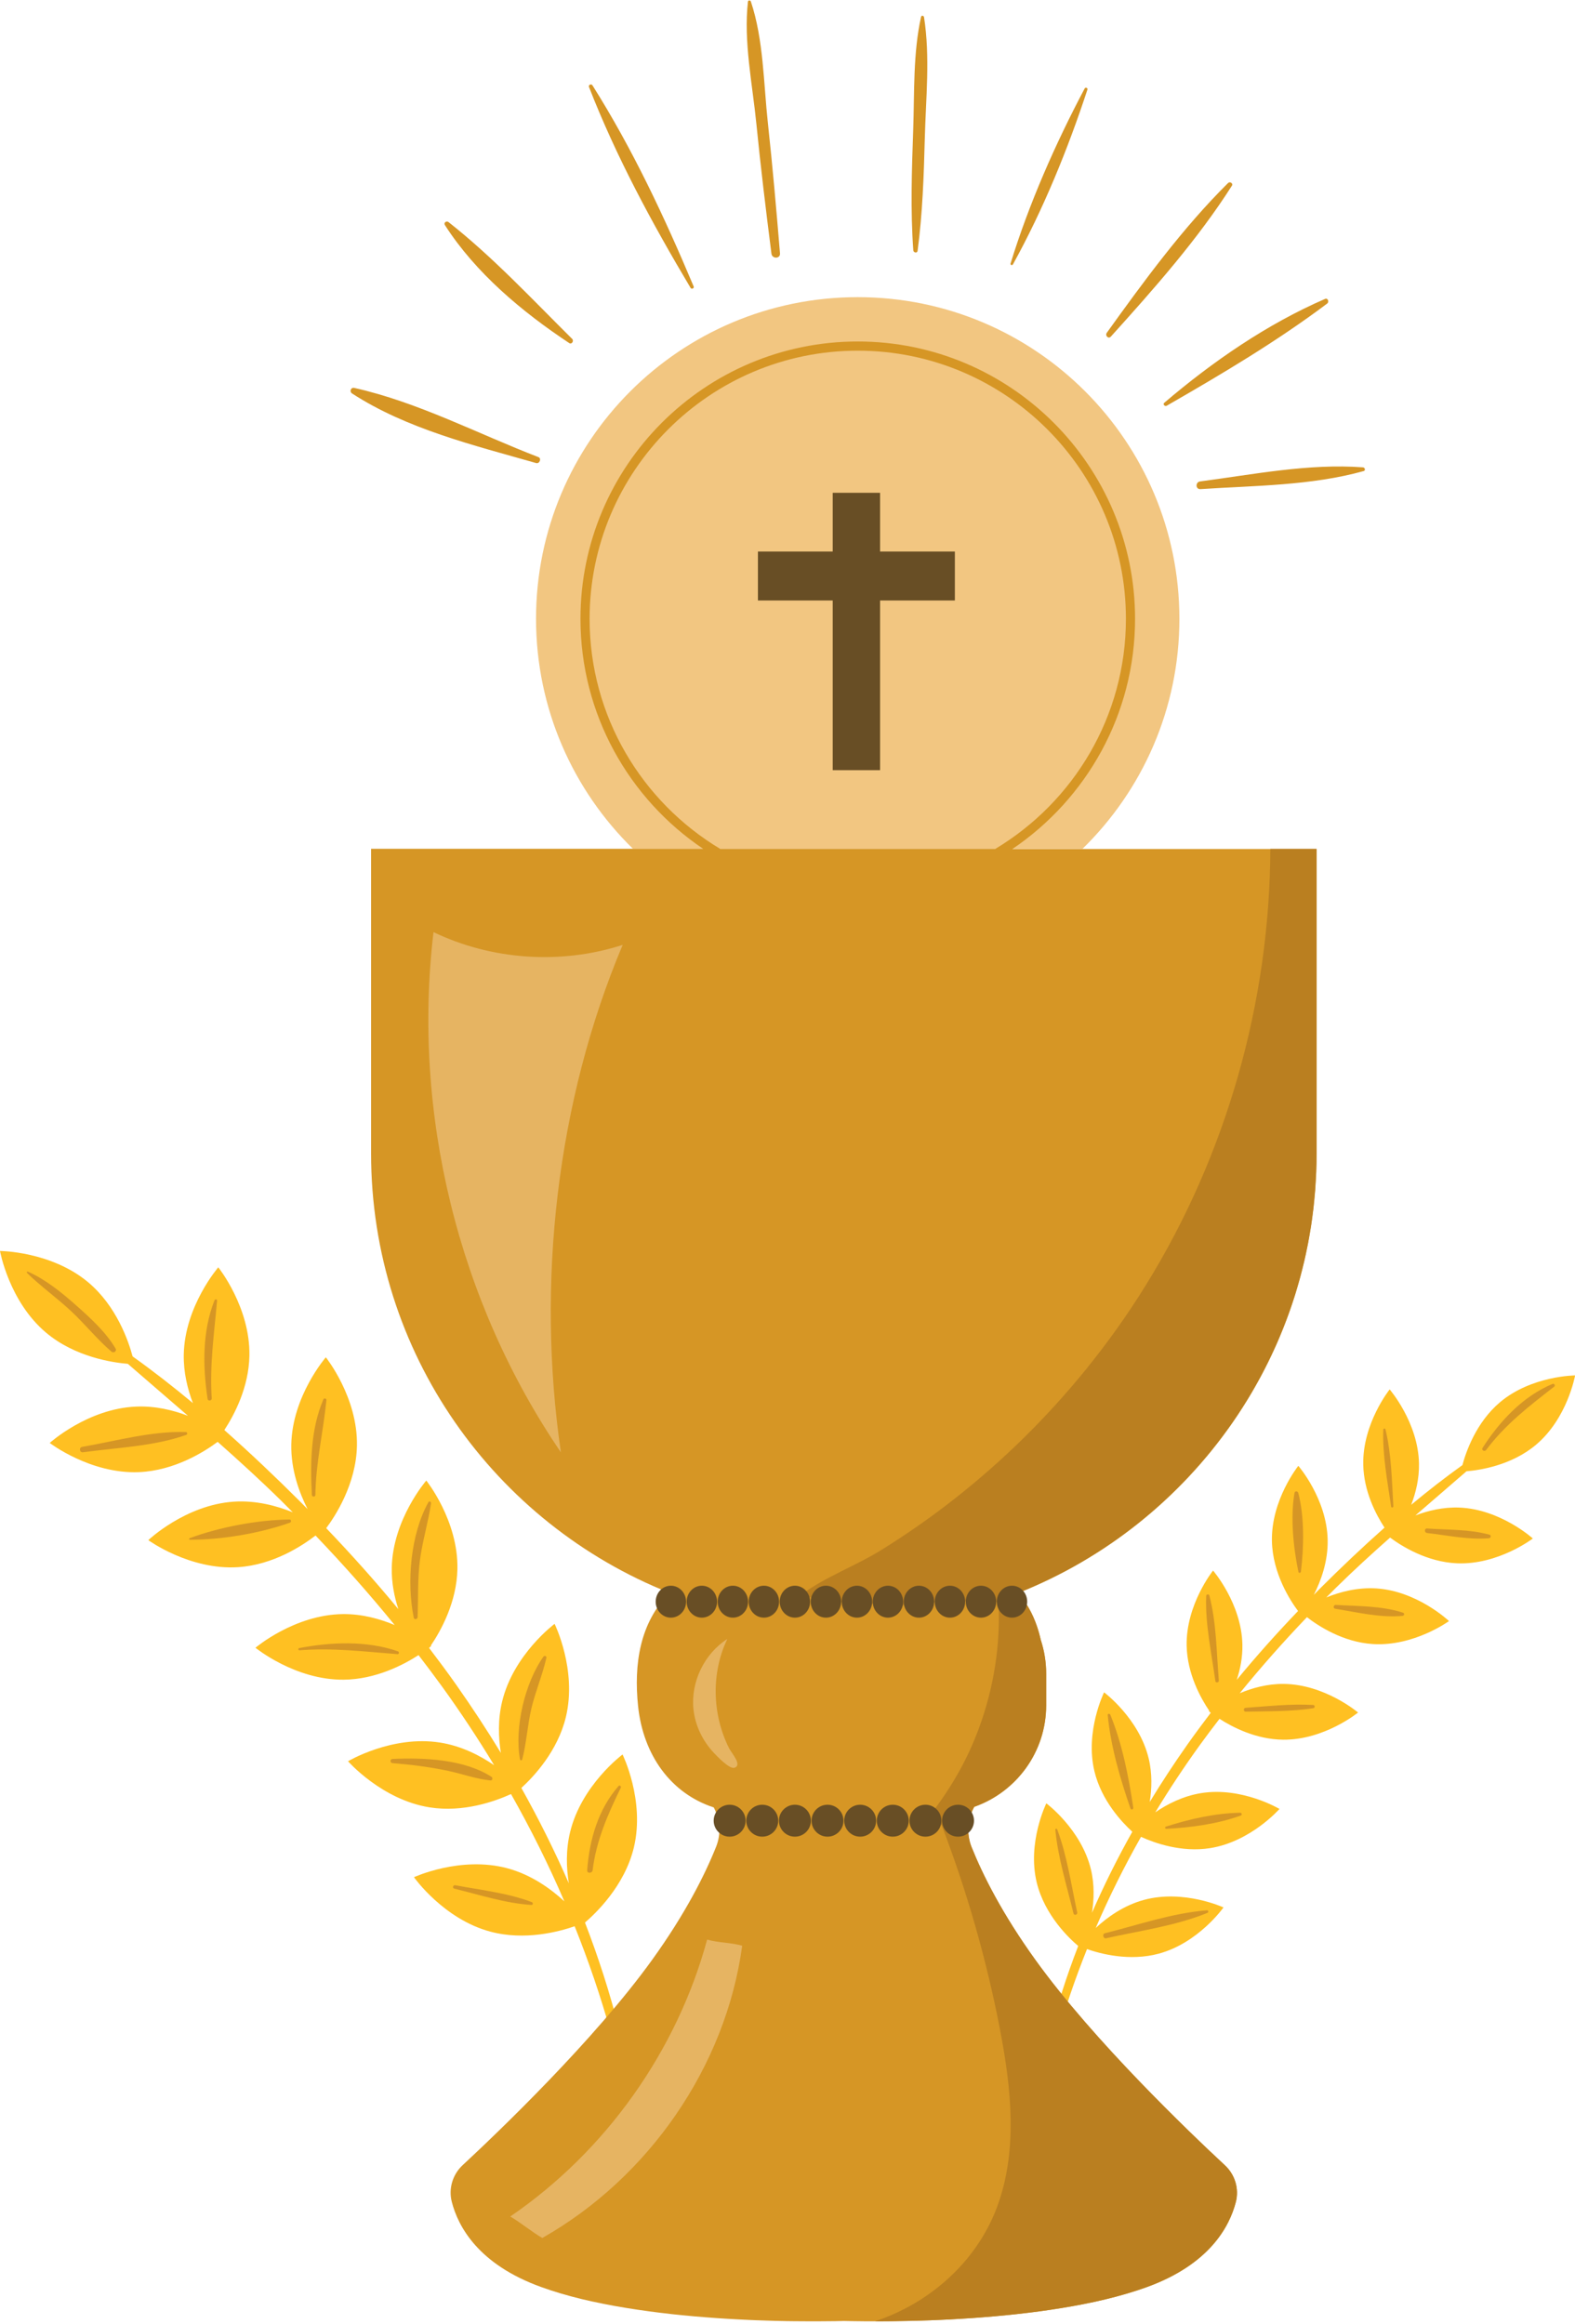
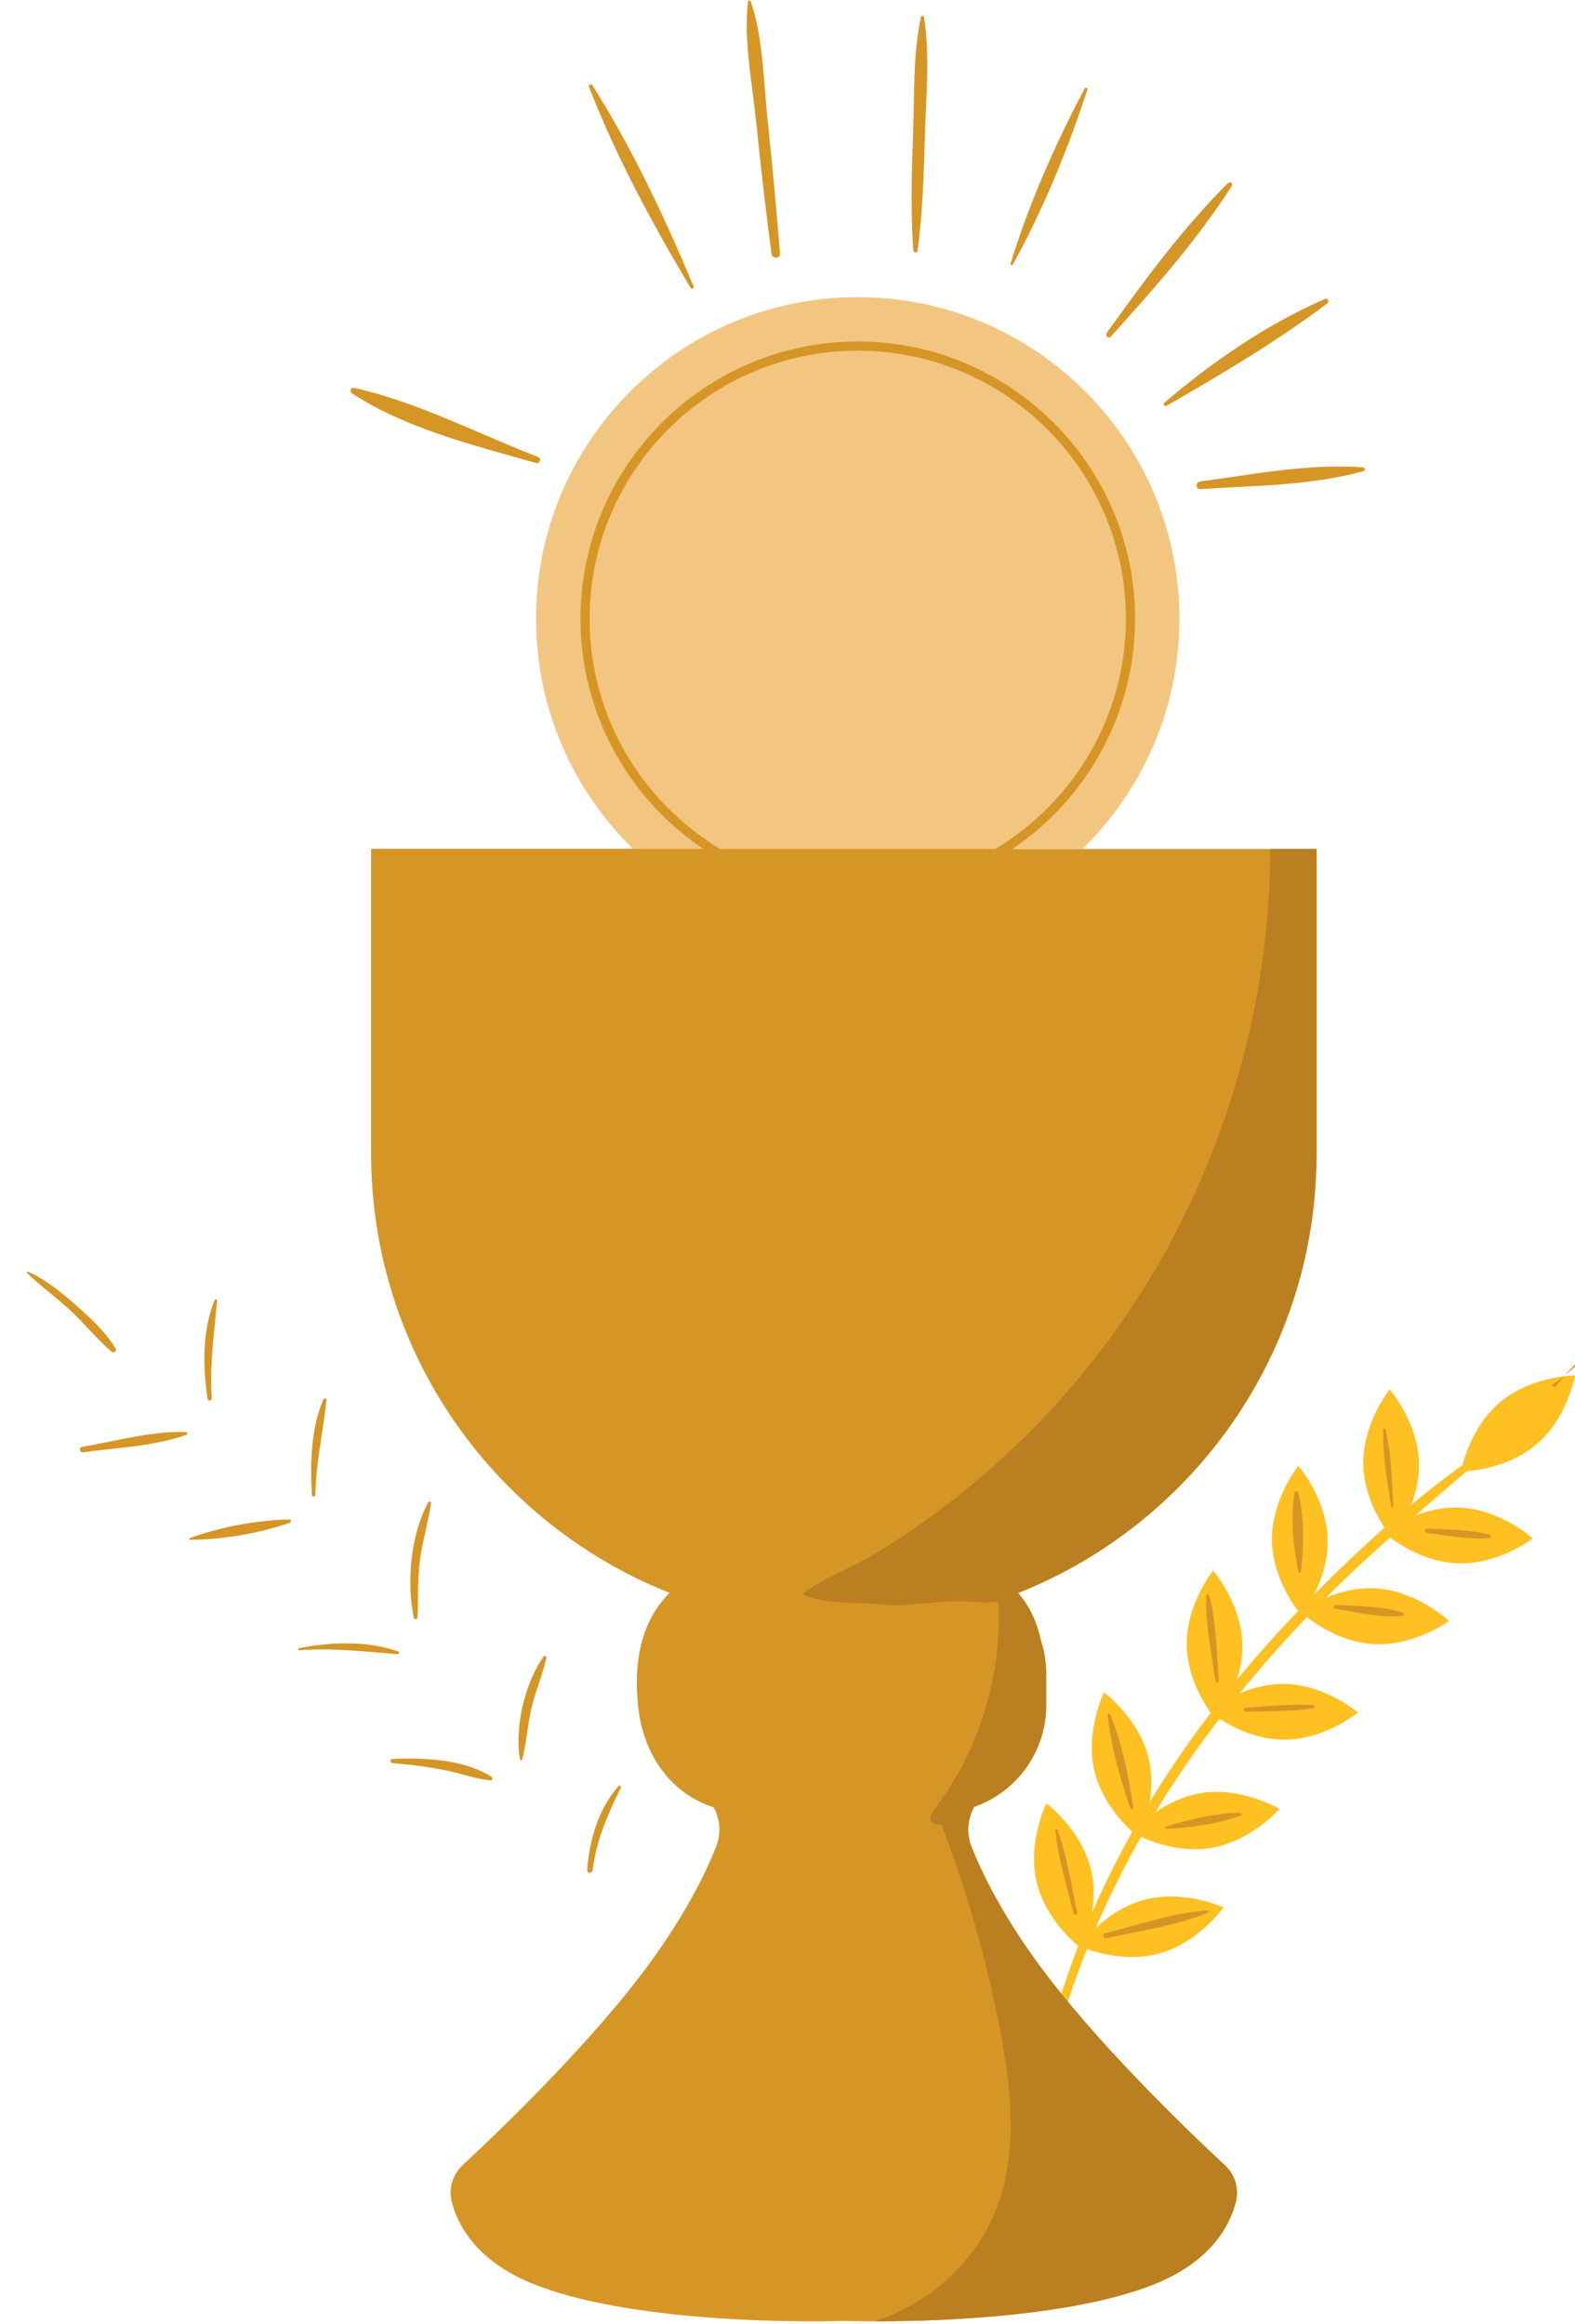
<svg xmlns="http://www.w3.org/2000/svg" height="483.2" preserveAspectRatio="xMidYMid meet" version="1.0" viewBox="0.0 -0.1 327.5 483.2" width="327.5" zoomAndPan="magnify">
  <g id="change1_1">
-     <path d="M131.8,384.09c2.36-9.81-2.35-19.36-2.35-19.36s-8.55,6.35-10.91,16.16c-0.91,3.76-0.77,7.47-0.26,10.63 c-2.95-6.76-6.26-13.38-9.87-19.83c2.6-2.38,7.55-7.65,9.26-14.76c2.36-9.81-2.35-19.36-2.35-19.36s-8.55,6.35-10.91,16.16 c-0.91,3.77-0.77,7.5-0.26,10.67c-2.93-4.82-6.03-9.53-9.27-14.14c-1.83-2.6-3.73-5.15-5.65-7.67c0.03-0.04,0.06-0.08,0.09-0.13 c0.23-0.18,0.36-0.29,0.36-0.29s-0.04-0.03-0.1-0.08c2.08-3.07,5.39-9.01,5.53-15.92c0.2-10.09-6.47-18.4-6.47-18.4 s-6.98,8.05-7.18,18.13c-0.06,3.1,0.53,6.03,1.37,8.61c-4.78-5.8-9.8-11.41-15-16.84c1.83-2.44,6.23-9.14,6.39-17.13 c0.2-10.09-6.47-18.4-6.47-18.4s-6.98,8.05-7.18,18.13c-0.1,5.29,1.68,10.07,3.39,13.44c-0.5-0.51-1-1.02-1.5-1.52 c-5.12-5.11-10.38-10.11-15.81-14.92c2.08-3.18,5.08-8.87,5.21-15.44c0.2-10.09-6.47-18.4-6.47-18.4s-6.98,8.05-7.18,18.13 c-0.07,3.72,0.79,7.19,1.9,10.1c-4.07-3.38-8.24-6.64-12.54-9.71c-0.85-3.18-3.33-10.44-9.21-15.39C10.65,260.08,0,260.03,0,260.03 s1.86,10.49,9.58,16.99c6.04,5.09,13.88,6.22,17,6.48c4.16,3.62,8.35,7.2,12.51,10.81c-3.06-1.17-6.78-2.09-10.77-1.92 c-10.08,0.41-17.98,7.56-17.98,7.56s8.45,6.48,18.53,6.07c7.4-0.3,13.61-4.23,16.39-6.3c4.48,3.97,8.9,8,13.17,12.2 c0.82,0.81,1.63,1.63,2.45,2.45c-3.32-1.34-7.62-2.51-12.25-2.21c-10.07,0.66-17.79,8-17.79,8s8.61,6.28,18.68,5.62 c7.26-0.47,13.28-4.41,16.09-6.58c5.73,5.99,11.23,12.19,16.46,18.62c-3.03-1.27-6.74-2.32-10.75-2.28c-10.09,0.1-18.2,7-18.2,7 s8.25,6.74,18.34,6.64c6.63-0.06,12.39-3.06,15.57-5.11c1.62,2.11,3.22,4.24,4.79,6.4c3.87,5.34,7.51,10.85,10.93,16.49 c-2.92-2-6.79-4.01-11.27-4.71c-9.97-1.57-19.11,3.89-19.11,3.89s7.02,8.02,16.98,9.59c7.01,1.11,13.6-1.26,16.91-2.77 c4.09,7.23,7.81,14.68,11.09,22.31c-2.76-2.56-6.83-5.53-11.86-6.88c-9.75-2.61-19.41,1.86-19.41,1.86s6.13,8.71,15.88,11.32 c7.15,1.92,14.25,0.02,17.53-1.12c5.78,14.43,10.06,29.46,12.53,44.89c0.1,0.62,1.05,0.53,0.98-0.11 c-1.77-15.69-5.71-30.94-11.36-45.55C123.72,397.89,129.85,392.17,131.8,384.09z" fill="#FFC022" />
-   </g>
+     </g>
  <g id="change1_2">
    <path d="M215.57,391.34c-2.01-8.34,2-16.45,2-16.45s7.26,5.4,9.27,13.73c0.77,3.19,0.65,6.35,0.22,9.03 c2.51-5.75,5.31-11.37,8.39-16.85c-2.21-2.02-6.41-6.5-7.87-12.54c-2.01-8.34,2-16.45,2-16.45s7.26,5.4,9.27,13.73 c0.77,3.2,0.65,6.38,0.22,9.07c2.49-4.09,5.12-8.1,7.88-12.01c1.56-2.21,3.17-4.37,4.8-6.52c-0.03-0.04-0.05-0.07-0.08-0.11 c-0.2-0.16-0.31-0.25-0.31-0.25s0.03-0.02,0.09-0.07c-1.76-2.6-4.58-7.66-4.7-13.53c-0.17-8.57,5.49-15.63,5.49-15.63 s5.93,6.84,6.1,15.41c0.05,2.63-0.45,5.12-1.17,7.31c4.06-4.93,8.32-9.69,12.74-14.31c-1.55-2.07-5.3-7.76-5.43-14.56 c-0.17-8.57,5.49-15.63,5.49-15.63s5.93,6.84,6.1,15.41c0.09,4.49-1.42,8.55-2.88,11.42c0.43-0.43,0.85-0.87,1.27-1.3 c4.35-4.34,8.82-8.59,13.43-12.68c-1.77-2.7-4.32-7.53-4.42-13.11c-0.17-8.57,5.49-15.63,5.49-15.63s5.93,6.84,6.1,15.41 c0.06,3.16-0.67,6.11-1.62,8.58c3.46-2.87,7-5.64,10.65-8.25c0.72-2.7,2.83-8.87,7.82-13.08c6.56-5.52,15.61-5.57,15.61-5.57 s-1.58,8.91-8.14,14.43c-5.13,4.32-11.79,5.29-14.44,5.5c-3.53,3.07-7.09,6.12-10.63,9.19c2.6-0.99,5.76-1.77,9.15-1.64 c8.57,0.35,15.27,6.43,15.27,6.43s-7.18,5.51-15.75,5.16c-6.29-0.26-11.56-3.59-13.93-5.35c-3.81,3.37-7.56,6.8-11.19,10.37 c-0.7,0.69-1.39,1.39-2.08,2.08c2.82-1.14,6.48-2.13,10.41-1.88c8.56,0.56,15.11,6.79,15.11,6.79s-7.31,5.33-15.87,4.78 c-6.17-0.4-11.29-3.75-13.67-5.59c-4.87,5.09-9.54,10.36-13.98,15.82c2.57-1.08,5.73-1.97,9.14-1.94 c8.57,0.08,15.47,5.95,15.47,5.95s-7.01,5.73-15.58,5.65c-5.63-0.05-10.52-2.6-13.23-4.34c-1.38,1.79-2.74,3.6-4.07,5.43 c-3.28,4.54-6.38,9.22-9.28,14.01c2.48-1.7,5.77-3.4,9.58-4c8.47-1.34,16.24,3.3,16.24,3.3s-5.96,6.81-14.43,8.15 c-5.95,0.94-11.56-1.07-14.36-2.35c-3.48,6.15-6.63,12.47-9.42,18.95c2.34-2.18,5.8-4.7,10.07-5.85c8.28-2.22,16.5,1.58,16.5,1.58 s-5.21,7.4-13.49,9.62c-6.07,1.63-12.11,0.02-14.89-0.96c-4.91,12.26-8.55,25.03-10.65,38.14c-0.08,0.53-0.89,0.45-0.83-0.09 c1.5-13.33,4.85-26.28,9.65-38.7C222.43,403.07,217.22,398.2,215.57,391.34z" fill="#FFC022" />
  </g>
  <g id="change2_1">
    <path d="M131.62,176.41h93.47c12.43-12.15,20.15-29.08,20.15-47.83c0-36.94-29.95-66.89-66.89-66.89 s-66.89,29.95-66.89,66.89C111.47,147.33,119.2,164.26,131.62,176.41z" fill="#F2C681" />
  </g>
  <g fill="#D69625" id="change3_1">
    <path d="M249.61,101.61c11.24-0.74,23.02-0.71,33.93-3.75c0.47-0.13,0.29-0.75-0.14-0.78 c-11.23-0.84-22.74,1.47-33.85,2.93C248.55,100.13,248.56,101.67,249.61,101.61z" />
    <path d="M44.03,290.7c-0.46-6.92,0.5-13.49,1.11-20.35c0.03-0.33-0.42-0.33-0.53-0.07 c-2.57,6.43-2.46,13.78-1.44,20.53C43.25,291.3,44.06,291.19,44.03,290.7z" />
    <path d="M73.21,81.72c11.36,7.38,25.37,10.79,38.27,14.47c0.72,0.2,1.18-0.97,0.47-1.24 c-12.62-4.86-25.06-11.44-38.3-14.39C72.92,80.41,72.63,81.35,73.21,81.72z" />
    <path d="M60.19,315.87c-6.62,0.08-14.57,1.59-20.74,3.88c-0.17,0.06-0.15,0.33,0.04,0.33 c6.61,0.01,14.59-1.34,20.79-3.55C60.62,316.41,60.59,315.87,60.19,315.87z" />
    <path d="M82.74,343.28c-6.51-2.26-13.85-1.94-20.54-0.67c-0.26,0.05-0.2,0.48,0.06,0.46 c6.94-0.55,13.51,0.27,20.4,0.8C83.02,343.89,83.05,343.38,82.74,343.28z" />
-     <path d="M118.36,71.24c0.52,0.35,1.03-0.45,0.62-0.86c-8.31-8.24-16.51-17.06-25.72-24.3 c-0.42-0.33-1.07,0.13-0.75,0.62C98.89,56.66,108.57,64.75,118.36,71.24z" />
    <path d="M38.66,297.69c-7.11-0.25-14.6,1.87-21.58,3.08c-0.72,0.13-0.54,1.22,0.19,1.12 c7.02-0.97,14.79-1.23,21.48-3.63C39.04,298.16,38.95,297.7,38.66,297.69z" />
    <path d="M65.58,310.75c0.09-6.7,1.63-13.09,2.3-19.72c0.03-0.32-0.49-0.47-0.62-0.17 c-2.67,6.19-2.75,13.25-2.41,19.88C64.87,311.22,65.57,311.22,65.58,310.75z" />
    <path d="M143.6,59.77c0.2,0.34,0.8,0.08,0.64-0.3c-6.05-14.39-12.71-28.61-21.05-41.83 c-0.24-0.37-0.89-0.1-0.72,0.34C128.14,32.54,135.61,46.35,143.6,59.77z" />
    <path d="M242.6,84.27c11.35-6.52,22.9-13.38,33.37-21.25c0.45-0.34,0.15-1.22-0.45-0.96 c-12.09,5.24-23.43,13.07-33.43,21.6C241.73,83.96,242.22,84.49,242.6,84.27z" />
    <path d="M210.62,54.89c6.31-11.42,11.43-23.98,15.5-36.37c0.11-0.34-0.42-0.53-0.58-0.22 c-6.1,11.52-11.57,23.93-15.41,36.4C210.03,55,210.47,55.15,210.62,54.89z" />
    <path d="M230.99,69.89c8.89-9.85,18.02-20.15,25.17-31.37c0.31-0.49-0.41-0.94-0.79-0.57 c-9.41,9.32-17.51,20.41-25.22,31.14C229.72,69.69,230.48,70.46,230.99,69.89z" />
    <path d="M160.41,52.65c0.14,1.12,1.88,1.09,1.78-0.07c-0.75-9.05-1.54-18.07-2.52-27.1 c-0.9-8.25-0.89-17.36-3.54-25.27c-0.09-0.27-0.57-0.3-0.6,0.02c-0.94,8.26,0.92,17.11,1.74,25.34 C158.17,34.62,159.26,43.63,160.41,52.65z" />
    <path d="M190.8,52.07c1.03-7.75,1.3-15.64,1.5-23.46c0.22-8.29,1.13-16.91-0.16-25.14 c-0.05-0.32-0.53-0.43-0.62-0.06c-1.68,7.61-1.36,15.68-1.63,23.42c-0.29,8.36-0.59,16.8,0.02,25.14 C189.96,52.46,190.73,52.59,190.8,52.07z" />
    <path d="M289.73,313.14c-0.31-5.32-0.39-10.82-1.64-16.01c-0.06-0.26-0.45-0.2-0.46,0.06 c-0.17,5.34,0.87,10.75,1.64,16.01C289.3,313.46,289.74,313.4,289.73,313.14z" />
    <path d="M23.19,280.97c0.45,0.38,1.16-0.1,0.84-0.65c-1.99-3.4-5.29-6.41-8.23-9.01c-2.99-2.65-6.33-5.36-9.99-6.98 c-0.16-0.07-0.35,0.12-0.2,0.26c2.86,2.79,6.13,5.13,9.07,7.85C17.61,275.16,20.17,278.4,23.19,280.97z" />
    <path d="M273.07,354.44c-4.71-0.27-9.41,0.26-14.1,0.59c-0.45,0.03-0.43,0.81,0.03,0.8 c4.7-0.11,9.44-0.01,14.09-0.72C273.46,355.05,273.46,354.47,273.07,354.44z" />
    <path d="M123.23,388.78c0.76-6.17,3.15-11.59,5.85-17.12c0.14-0.29-0.23-0.64-0.47-0.36 c-4.24,4.86-6.04,11.15-6.51,17.49C122.03,389.52,123.14,389.49,123.23,388.78z" />
    <path d="M102.2,369.38c-5.68-3.66-14.02-4.02-20.58-3.72c-0.56,0.03-0.55,0.82,0,0.87 c3.86,0.31,7.79,0.81,11.57,1.61c2.96,0.63,5.78,1.69,8.8,1.99C102.42,370.17,102.51,369.58,102.2,369.38z" />
    <path d="M270.51,326.7c0.62-5.04,0.75-11.45-0.56-16.39c-0.1-0.36-0.7-0.4-0.77,0c-0.89,5.04-0.24,11.47,0.81,16.46 C270.05,327.09,270.48,326.97,270.51,326.7z" />
    <path d="M236.02,128.57c0-31.79-25.87-57.66-57.66-57.66c-31.8,0-57.66,25.87-57.66,57.66 c0,19.89,10.13,37.47,25.5,47.83H77.16v63.32c0,41.5,25.71,76.98,62.07,91.41c-6.19,6.19-7.46,14.83-6.55,23.55 c1.07,10.21,6.84,18.17,15.73,21.06c1.32,2.47,1.6,5.42,0.49,8.19c-2.36,5.9-6.41,13.94-13.31,23.52 c-12.06,16.75-32.03,35.84-39.38,42.67c-2.09,1.94-2.98,4.87-2.27,7.63c1.31,5.14,5.51,13.01,18.61,17.73 c0.6,0.22,1.21,0.42,1.83,0.63c0.09,0.03,0.18,0.06,0.26,0.09c0.59,0.19,1.19,0.38,1.8,0.56c0.11,0.03,0.23,0.07,0.34,0.1 c0.61,0.18,1.23,0.35,1.85,0.52c0.1,0.03,0.2,0.05,0.29,0.08c0.66,0.17,1.32,0.34,2,0.51c0.67,0.16,1.35,0.32,2.03,0.47 c0.1,0.02,0.19,0.04,0.29,0.06c0.65,0.14,1.31,0.28,1.98,0.41c0.13,0.03,0.26,0.05,0.38,0.08c0.66,0.13,1.33,0.26,1.99,0.38 c0.11,0.02,0.22,0.04,0.33,0.06c0.7,0.13,1.4,0.25,2.11,0.36c0.02,0,0.03,0.01,0.05,0.01c0.7,0.11,1.4,0.22,2.11,0.33 c0.11,0.02,0.21,0.03,0.32,0.05c0.68,0.1,1.36,0.2,2.04,0.29c0.14,0.02,0.27,0.04,0.41,0.06c0.68,0.09,1.36,0.18,2.04,0.26 c0.11,0.01,0.22,0.03,0.33,0.04c0.71,0.09,1.42,0.17,2.14,0.25c0.02,0,0.04,0,0.06,0.01c0.7,0.08,1.4,0.15,2.1,0.22 c0.11,0.01,0.22,0.02,0.32,0.03c0.68,0.07,1.35,0.13,2.02,0.19c0.14,0.01,0.27,0.02,0.4,0.04c0.67,0.06,1.33,0.11,1.99,0.16 c0.12,0.01,0.23,0.02,0.35,0.03c0.68,0.05,1.37,0.1,2.04,0.15c0.03,0,0.06,0,0.1,0.01c0.66,0.05,1.31,0.09,1.97,0.13 c0.11,0.01,0.22,0.01,0.32,0.02c0.64,0.04,1.27,0.07,1.89,0.11c0.13,0.01,0.26,0.01,0.4,0.02c0.62,0.03,1.23,0.06,1.83,0.09 c0.12,0.01,0.23,0.01,0.35,0.02c0.62,0.03,1.24,0.05,1.85,0.08c0.04,0,0.08,0,0.12,0c0.59,0.02,1.17,0.04,1.75,0.06 c0.1,0,0.19,0.01,0.29,0.01c0.57,0.02,1.13,0.03,1.68,0.05c0.12,0,0.23,0.01,0.35,0.01c0.54,0.01,1.07,0.02,1.59,0.03 c0.1,0,0.2,0,0.31,0.01c0.53,0.01,1.06,0.02,1.57,0.02c0.03,0,0.06,0,0.09,0c0.5,0.01,0.99,0.01,1.47,0.01c0.08,0,0.16,0,0.24,0 c0.47,0,0.92,0,1.36,0.01c0.1,0,0.2,0,0.29,0c0.43,0,0.84,0,1.24,0c0.09,0,0.17,0,0.26,0c0.41,0,0.8,0,1.18-0.01 c0.03,0,0.06,0,0.09,0c0.37,0,0.73-0.01,1.07-0.01c0.05,0,0.11,0,0.16,0c0.34,0,0.66-0.01,0.97-0.01c0.06,0,0.12,0,0.18,0 c0.29-0.01,0.57-0.01,0.84-0.02c0.05,0,0.1,0,0.15,0c0.26-0.01,0.51-0.01,0.74-0.02c8.11,0.2,42.01,0.54,62.92-7 c13.1-4.72,17.29-12.59,18.61-17.73c0.71-2.77-0.18-5.69-2.27-7.63c-7.35-6.83-27.32-25.92-39.38-42.67 c-6.9-9.58-10.95-17.63-13.31-23.52c-1.13-2.82-0.83-5.85,0.56-8.35c8.71-3.06,14.96-11.35,14.96-21.11v-6.6 c0-2.44-0.4-4.79-1.12-6.99c-0.93-4.17-2.59-7.35-4.72-9.76c36.36-14.43,62.07-49.91,62.07-91.41v-63.32h-63.25 C225.89,166.04,236.02,148.47,236.02,128.57z M149.74,176.41c-16.25-9.76-27.14-27.54-27.14-47.83c0-30.75,25.01-55.76,55.76-55.76 c30.75,0,55.76,25.01,55.76,55.76c0,20.29-10.9,38.08-27.14,47.83H149.74z" />
    <path d="M291.74,335.25c-4.42-1.45-9.41-1.34-14.02-1.62c-0.44-0.03-0.56,0.72-0.11,0.79 c4.53,0.73,9.43,1.93,14.03,1.49C292.02,335.87,292.11,335.37,291.74,335.25z" />
-     <path d="M322.87,287.66c-6.22,2.59-10.99,7.73-14.59,13.31c-0.31,0.48,0.42,0.88,0.75,0.44 c3.95-5.3,9-9.17,14.17-13.19C323.45,288.02,323.17,287.54,322.87,287.66z" />
+     <path d="M322.87,287.66c-0.31,0.48,0.42,0.88,0.75,0.44 c3.95-5.3,9-9.17,14.17-13.19C323.45,288.02,323.17,287.54,322.87,287.66z" />
    <path d="M309.71,319.03c-4.11-1.15-8.74-0.99-12.97-1.29c-0.61-0.04-0.59,0.87,0,0.94 c4.19,0.47,8.66,1.46,12.88,1.08C310.01,319.72,310.14,319.15,309.71,319.03z" />
    <path d="M219.44,380.36c0.54,5.87,2.41,11.72,3.78,17.43c0.12,0.5,0.88,0.29,0.77-0.21 c-1.24-5.72-2.1-11.78-4.16-17.27C219.76,380.12,219.41,380.12,219.44,380.36z" />
-     <path d="M94.47,392.63c5.25,1.28,10.62,3.05,16.03,3.39c0.36,0.02,0.38-0.48,0.08-0.59 c-5.04-1.91-10.63-2.51-15.92-3.51C94.2,391.84,94,392.52,94.47,392.63z" />
    <path d="M108.58,365.78c0.92-3.49,1.09-7.15,1.93-10.68c0.85-3.54,2.3-6.9,3.1-10.45c0.09-0.38-0.39-0.56-0.61-0.26 c-3.86,5.44-6.07,14.79-4.87,21.38C108.17,366.01,108.52,365.99,108.58,365.78z" />
    <path d="M86.83,336.19c0.16-4.01-0.03-7.94,0.5-11.94c0.53-3.97,1.72-7.8,2.3-11.75c0.05-0.31-0.37-0.56-0.55-0.23 c-3.71,6.67-4.56,16.63-3.04,24.03C86.13,336.76,86.81,336.63,86.83,336.19z" />
    <path d="M235.65,375.79c-0.95-6.41-2.31-13.32-4.78-19.33c-0.1-0.25-0.56-0.26-0.53,0.07 c0.6,6.49,2.6,13.28,4.72,19.42C235.2,376.33,235.71,376.17,235.65,375.79z" />
    <path d="M257.88,376.85c-5.12,0.07-10.6,1.32-15.46,2.89c-0.26,0.08-0.15,0.46,0.1,0.45 c5.1-0.25,10.68-1.02,15.49-2.76C258.34,377.31,258.2,376.85,257.88,376.85z" />
    <path d="M253.44,349.38c-0.48-5.79-0.49-12.08-1.97-17.7c-0.1-0.37-0.64-0.28-0.66,0.09 c-0.23,5.8,1.13,11.97,1.91,17.71C252.77,349.88,253.47,349.79,253.44,349.38z" />
    <path d="M229.98,402.95c6.96-1.56,14.48-2.57,21.1-5.29c0.28-0.11,0.19-0.54-0.12-0.52 c-7.14,0.55-14.3,3.03-21.22,4.77C229.16,402.06,229.39,403.08,229.98,402.95z" />
  </g>
  <g id="change4_1">
    <path d="M264.15,176.41c-0.11,31.84-9.12,63.64-25.89,90.73c-3.81,6.16-8.03,12.08-12.6,17.7 c-8,9.84-17.09,18.79-27.06,26.63c-4.98,3.92-10.18,7.55-15.57,10.88c-5.16,3.18-11.46,5.48-16.22,9.02 c4.25,2.21,11.79,1.65,16.63,2.19c5.84,0.65,12.76-1.23,18.59-0.58c1.81,0.2,3.68,0.18,5.59,0.03c0.08,1.66,0.1,3.31,0.06,4.97 c-0.25,9.03-2.37,18-6.16,26.19c-1.93,4.16-4.31,8.05-7.03,11.74c-1.99,2.69-0.77,3.48,1.28,3.43c5.28,13.79,9.37,28.05,12.16,42.55 c2.38,12.34,3.76,25.44-0.7,37.19c-4.27,11.22-13.98,19.79-25.28,23.51c0.38,0,0.78,0,1.18,0c0.07,0,0.13,0,0.2,0 c0.38,0,0.78,0,1.18-0.01c0.07,0,0.15,0,0.22,0c1.17-0.01,2.42-0.03,3.73-0.06c0.22,0,0.43-0.01,0.65-0.01 c0.32-0.01,0.66-0.02,0.99-0.02c0.27-0.01,0.53-0.01,0.81-0.02c0.31-0.01,0.63-0.02,0.95-0.03c0.31-0.01,0.63-0.02,0.94-0.03 c0.3-0.01,0.6-0.02,0.9-0.03c0.4-0.02,0.81-0.03,1.21-0.05c0.23-0.01,0.46-0.02,0.7-0.03c0.63-0.03,1.27-0.06,1.92-0.09 c0.21-0.01,0.43-0.02,0.65-0.04c0.46-0.02,0.92-0.05,1.39-0.08c0.25-0.01,0.51-0.03,0.77-0.05c0.45-0.03,0.9-0.06,1.35-0.09 c0.25-0.02,0.5-0.03,0.75-0.05c0.5-0.03,1-0.07,1.5-0.11c0.21-0.02,0.41-0.03,0.62-0.05c1.43-0.11,2.88-0.24,4.33-0.38 c0.2-0.02,0.4-0.04,0.59-0.06c0.54-0.05,1.07-0.11,1.61-0.17c0.23-0.03,0.47-0.05,0.7-0.08c0.52-0.06,1.03-0.12,1.55-0.18 c0.23-0.03,0.46-0.05,0.69-0.08c0.59-0.07,1.17-0.15,1.76-0.22c0.15-0.02,0.3-0.04,0.44-0.06c0.74-0.1,1.49-0.21,2.23-0.32 c0.1-0.02,0.2-0.03,0.3-0.05c0.63-0.09,1.25-0.19,1.87-0.29c0.22-0.04,0.44-0.07,0.66-0.11c0.51-0.08,1.01-0.17,1.52-0.26 c0.24-0.04,0.49-0.09,0.73-0.13c0.5-0.09,0.99-0.18,1.48-0.28c0.23-0.04,0.45-0.09,0.68-0.13c0.6-0.12,1.19-0.24,1.78-0.37 c0.11-0.02,0.22-0.05,0.33-0.07c0.7-0.15,1.39-0.31,2.07-0.48c0.18-0.04,0.35-0.09,0.53-0.13c0.5-0.12,1-0.25,1.49-0.38 c0.23-0.06,0.46-0.12,0.69-0.19c0.44-0.12,0.87-0.24,1.31-0.37c0.24-0.07,0.47-0.14,0.7-0.21c0.44-0.13,0.88-0.27,1.31-0.41 c0.2-0.06,0.41-0.13,0.61-0.19c0.62-0.2,1.24-0.41,1.84-0.63c13.1-4.72,17.29-12.59,18.61-17.73c0.71-2.77-0.18-5.69-2.27-7.63 c-7.35-6.83-27.32-25.92-39.38-42.67c-6.9-9.58-10.95-17.63-13.31-23.52c-0.12-0.3-0.22-0.61-0.31-0.92 c-0.03-0.12-0.06-0.24-0.09-0.36c-0.04-0.18-0.08-0.36-0.11-0.54c-0.06-0.31-0.1-0.62-0.13-0.93c-0.01-0.08-0.02-0.16-0.02-0.24 c0,0,0,0,0,0c-0.12-1.88,0.32-3.74,1.22-5.37c8.71-3.06,14.96-11.35,14.96-21.11v-6.6c0-2.44-0.4-4.79-1.12-6.99 c-0.79-3.54-2.11-6.36-3.79-8.61c-0.3-0.4-0.61-0.79-0.93-1.15c1.27-0.51,2.53-1.04,3.78-1.6c0,0,0,0,0,0 c7.45-3.32,14.41-7.55,20.74-12.54c0.06-0.05,0.12-0.09,0.18-0.14c0.77-0.61,1.52-1.23,2.27-1.86c0.16-0.13,0.32-0.26,0.47-0.39 c0.68-0.58,1.36-1.18,2.02-1.78c0.21-0.19,0.42-0.37,0.63-0.56c0.62-0.57,1.23-1.15,1.84-1.74c0.24-0.24,0.49-0.47,0.74-0.71 c0.57-0.56,1.13-1.14,1.69-1.71c0.26-0.27,0.53-0.54,0.79-0.82c0.53-0.56,1.05-1.13,1.56-1.7c0.28-0.31,0.56-0.61,0.83-0.92 c0.49-0.56,0.97-1.12,1.45-1.69c0.28-0.34,0.57-0.67,0.85-1.01c0.46-0.56,0.9-1.12,1.35-1.69c0.29-0.37,0.57-0.73,0.85-1.1 c0.43-0.56,0.84-1.13,1.26-1.69c0.28-0.39,0.57-0.78,0.85-1.18c0.4-0.56,0.78-1.13,1.17-1.7c0.28-0.41,0.56-0.83,0.83-1.25 c0.37-0.56,0.73-1.13,1.09-1.71c0.27-0.44,0.54-0.88,0.81-1.32c0.34-0.57,0.68-1.14,1.01-1.71c0.26-0.46,0.53-0.92,0.78-1.39 c0.31-0.57,0.62-1.14,0.93-1.71c0.25-0.48,0.5-0.97,0.75-1.46c0.29-0.57,0.57-1.14,0.85-1.72c0.24-0.51,0.48-1.01,0.72-1.52 c0.26-0.57,0.52-1.14,0.78-1.72c0.23-0.53,0.45-1.06,0.67-1.59c0.24-0.57,0.48-1.15,0.7-1.72c0.21-0.55,0.42-1.09,0.63-1.64 c0.21-0.57,0.43-1.15,0.63-1.73c0.2-0.56,0.39-1.13,0.58-1.7c0.19-0.57,0.38-1.15,0.56-1.73c0.18-0.58,0.35-1.17,0.52-1.76 c0.17-0.57,0.34-1.15,0.49-1.72c0.16-0.61,0.31-1.22,0.47-1.83c0.14-0.57,0.29-1.14,0.42-1.71c0.15-0.63,0.28-1.26,0.41-1.9 c0.12-0.56,0.24-1.13,0.35-1.69c0.13-0.66,0.23-1.32,0.35-1.98c0.09-0.55,0.2-1.11,0.28-1.66c0.11-0.69,0.19-1.38,0.28-2.07 c0.07-0.54,0.15-1.07,0.21-1.62c0.08-0.73,0.15-1.47,0.21-2.21c0.05-0.51,0.1-1.01,0.14-1.51c0.06-0.83,0.1-1.67,0.15-2.51 c0.02-0.42,0.05-0.84,0.07-1.26c0.05-1.26,0.07-2.53,0.07-3.81v-63.32H264.15z" fill="#BA7F20" />
  </g>
  <g id="change5_1">
-     <path d="M116.63,301.9c-21.36-31.34-30.95-70.51-26.49-108.17c12.14,5.83,26.53,6.8,39.34,2.65 C115.71,229.04,111.51,266.83,116.63,301.9z M151.24,340.71c-4.78,3.06-7.62,8.92-7.05,14.57c0.34,3.36,1.87,6.56,4.17,9.03 c0.63,0.68,3.3,3.51,4.34,3.19c1.73-0.55-0.55-2.97-1.12-4.11C148.08,356.4,147.84,347.78,151.24,340.71z M112.77,465.27 c22.09-12.53,38.13-35.6,41.56-60.77c-2.31-0.68-4.99-0.6-7.29-1.28c-6.3,23.21-21.09,44.01-40.94,57.59 C108.15,461.98,110.71,464.11,112.77,465.27z" fill="#F7D2A1" opacity=".5" />
-   </g>
+     </g>
  <g id="change6_1">
-     <path d="M198.55,124.77H183v35.28h-9.85v-35.28H157.6v-10.18h15.55v-12.21H183v12.21h15.55V124.77z M155.55,332.96 c0,1.83-1.41,3.32-3.16,3.32c-1.74,0-3.16-1.49-3.16-3.32c0-1.83,1.41-3.32,3.16-3.32C154.14,329.64,155.55,331.13,155.55,332.96z M162,332.96c0,1.83-1.41,3.32-3.16,3.32s-3.16-1.49-3.16-3.32c0-1.83,1.41-3.32,3.16-3.32S162,331.13,162,332.96z M149.1,332.96 c0,1.83-1.41,3.32-3.16,3.32s-3.16-1.49-3.16-3.32c0-1.83,1.41-3.32,3.16-3.32S149.1,331.13,149.1,332.96z M142.66,332.96 c0,1.83-1.41,3.32-3.16,3.32s-3.16-1.49-3.16-3.32c0-1.83,1.41-3.32,3.16-3.32S142.66,331.13,142.66,332.96z M174.9,332.96 c0,1.83-1.41,3.32-3.16,3.32s-3.16-1.49-3.16-3.32c0-1.83,1.41-3.32,3.16-3.32S174.9,331.13,174.9,332.96z M168.45,332.96 c0,1.83-1.41,3.32-3.16,3.32s-3.16-1.49-3.16-3.32c0-1.83,1.41-3.32,3.16-3.32S168.45,331.13,168.45,332.96z M181.35,332.96 c0,1.83-1.41,3.32-3.16,3.32s-3.16-1.49-3.16-3.32c0-1.83,1.41-3.32,3.16-3.32S181.35,331.13,181.35,332.96z M207.14,332.96 c0,1.83-1.41,3.32-3.16,3.32s-3.16-1.49-3.16-3.32c0-1.83,1.41-3.32,3.16-3.32S207.14,331.13,207.14,332.96z M213.59,332.96 c0,1.83-1.41,3.32-3.16,3.32s-3.16-1.49-3.16-3.32c0-1.83,1.41-3.32,3.16-3.32S213.59,331.13,213.59,332.96z M200.69,332.96 c0,1.83-1.41,3.32-3.16,3.32s-3.16-1.49-3.16-3.32c0-1.83,1.41-3.32,3.16-3.32S200.69,331.13,200.69,332.96z M194.24,332.96 c0,1.83-1.41,3.32-3.16,3.32c-1.74,0-3.16-1.49-3.16-3.32c0-1.83,1.41-3.32,3.16-3.32C192.83,329.64,194.24,331.13,194.24,332.96z M187.8,332.96c0,1.83-1.41,3.32-3.16,3.32s-3.16-1.49-3.16-3.32c0-1.83,1.41-3.32,3.16-3.32S187.8,331.13,187.8,332.96z M151.72,375.18c-1.83,0-3.32,1.49-3.32,3.32c0,1.83,1.49,3.32,3.32,3.32c1.83,0,3.32-1.49,3.32-3.32 C155.04,376.67,153.55,375.18,151.72,375.18z M158.5,375.18c-1.83,0-3.32,1.49-3.32,3.32c0,1.83,1.49,3.32,3.32,3.32 s3.32-1.49,3.32-3.32C161.82,376.67,160.34,375.18,158.5,375.18z M165.29,375.18c-1.83,0-3.32,1.49-3.32,3.32 c0,1.83,1.49,3.32,3.32,3.32c1.83,0,3.32-1.49,3.32-3.32C168.61,376.67,167.12,375.18,165.29,375.18z M172.07,375.18 c-1.83,0-3.32,1.49-3.32,3.32c0,1.83,1.49,3.32,3.32,3.32s3.32-1.49,3.32-3.32C175.39,376.67,173.91,375.18,172.07,375.18z M178.86,375.18c-1.83,0-3.32,1.49-3.32,3.32c0,1.83,1.49,3.32,3.32,3.32c1.83,0,3.32-1.49,3.32-3.32 C182.18,376.67,180.69,375.18,178.86,375.18z M185.64,375.18c-1.83,0-3.32,1.49-3.32,3.32c0,1.83,1.49,3.32,3.32,3.32 c1.83,0,3.32-1.49,3.32-3.32C188.96,376.67,187.48,375.18,185.64,375.18z M192.43,375.18c-1.83,0-3.32,1.49-3.32,3.32 c0,1.83,1.49,3.32,3.32,3.32c1.83,0,3.32-1.49,3.32-3.32C195.75,376.67,194.26,375.18,192.43,375.18z M199.21,375.18 c-1.83,0-3.32,1.49-3.32,3.32c0,1.83,1.49,3.32,3.32,3.32c1.83,0,3.32-1.49,3.32-3.32C202.53,376.67,201.05,375.18,199.21,375.18z" fill="#684E25" />
-   </g>
+     </g>
</svg>